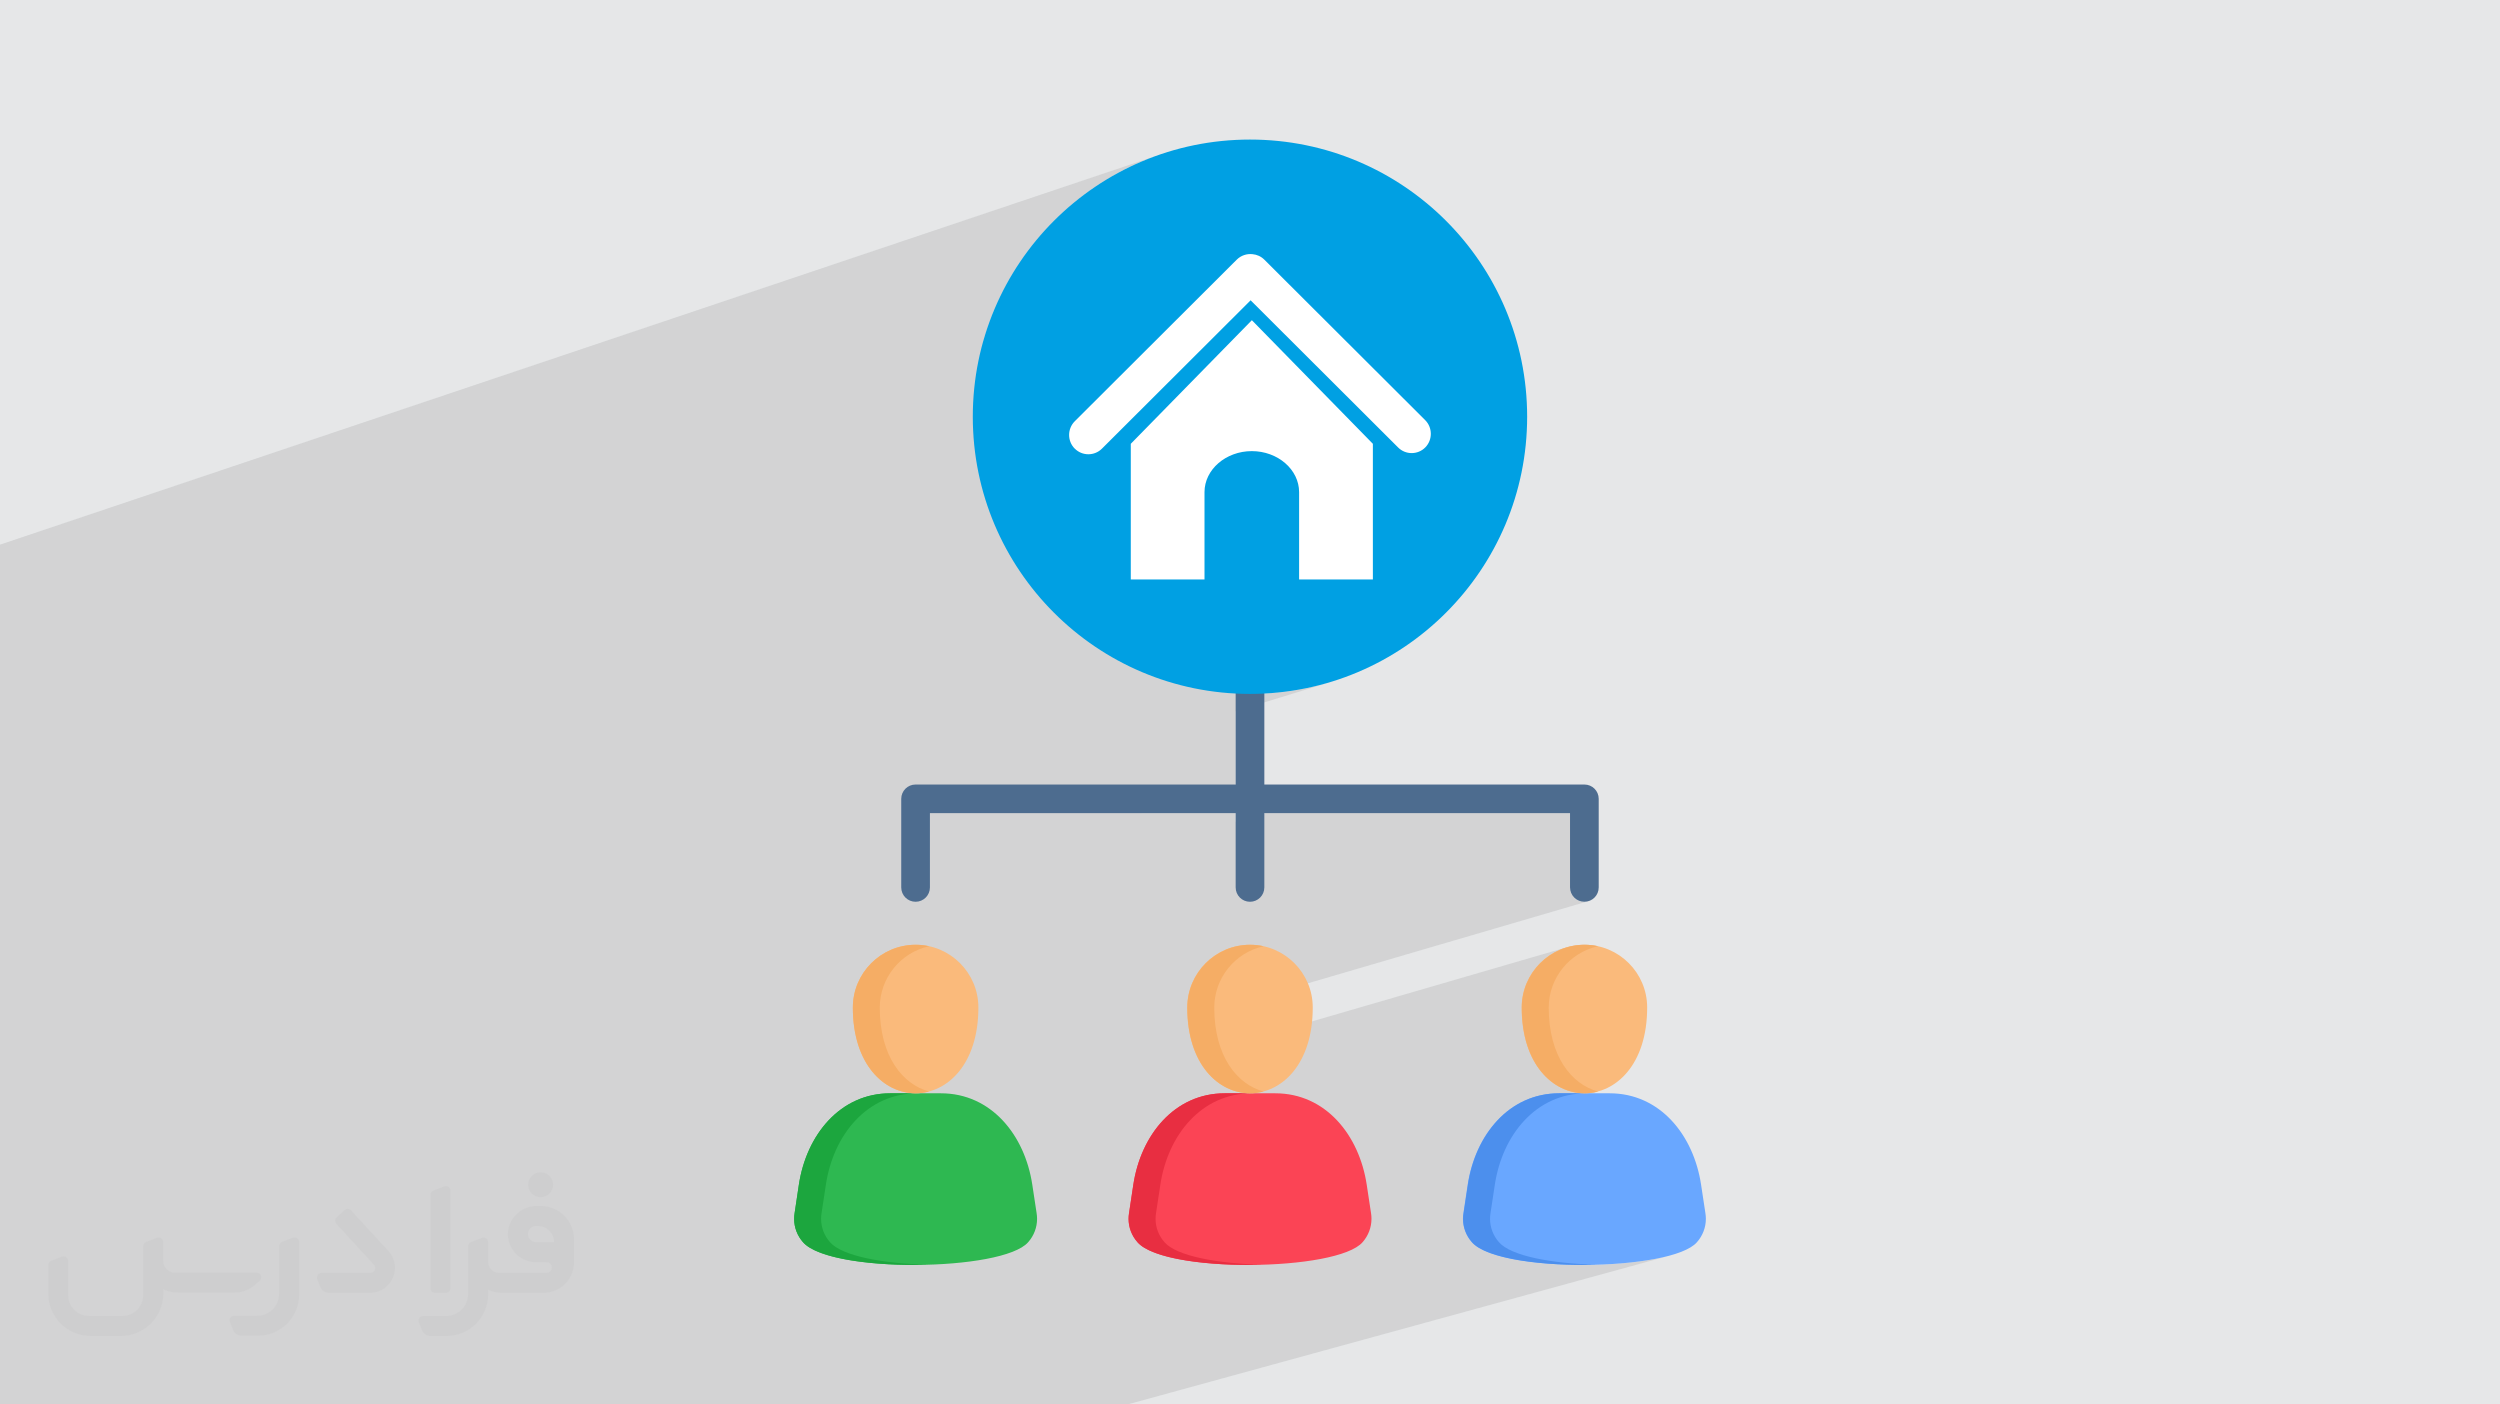
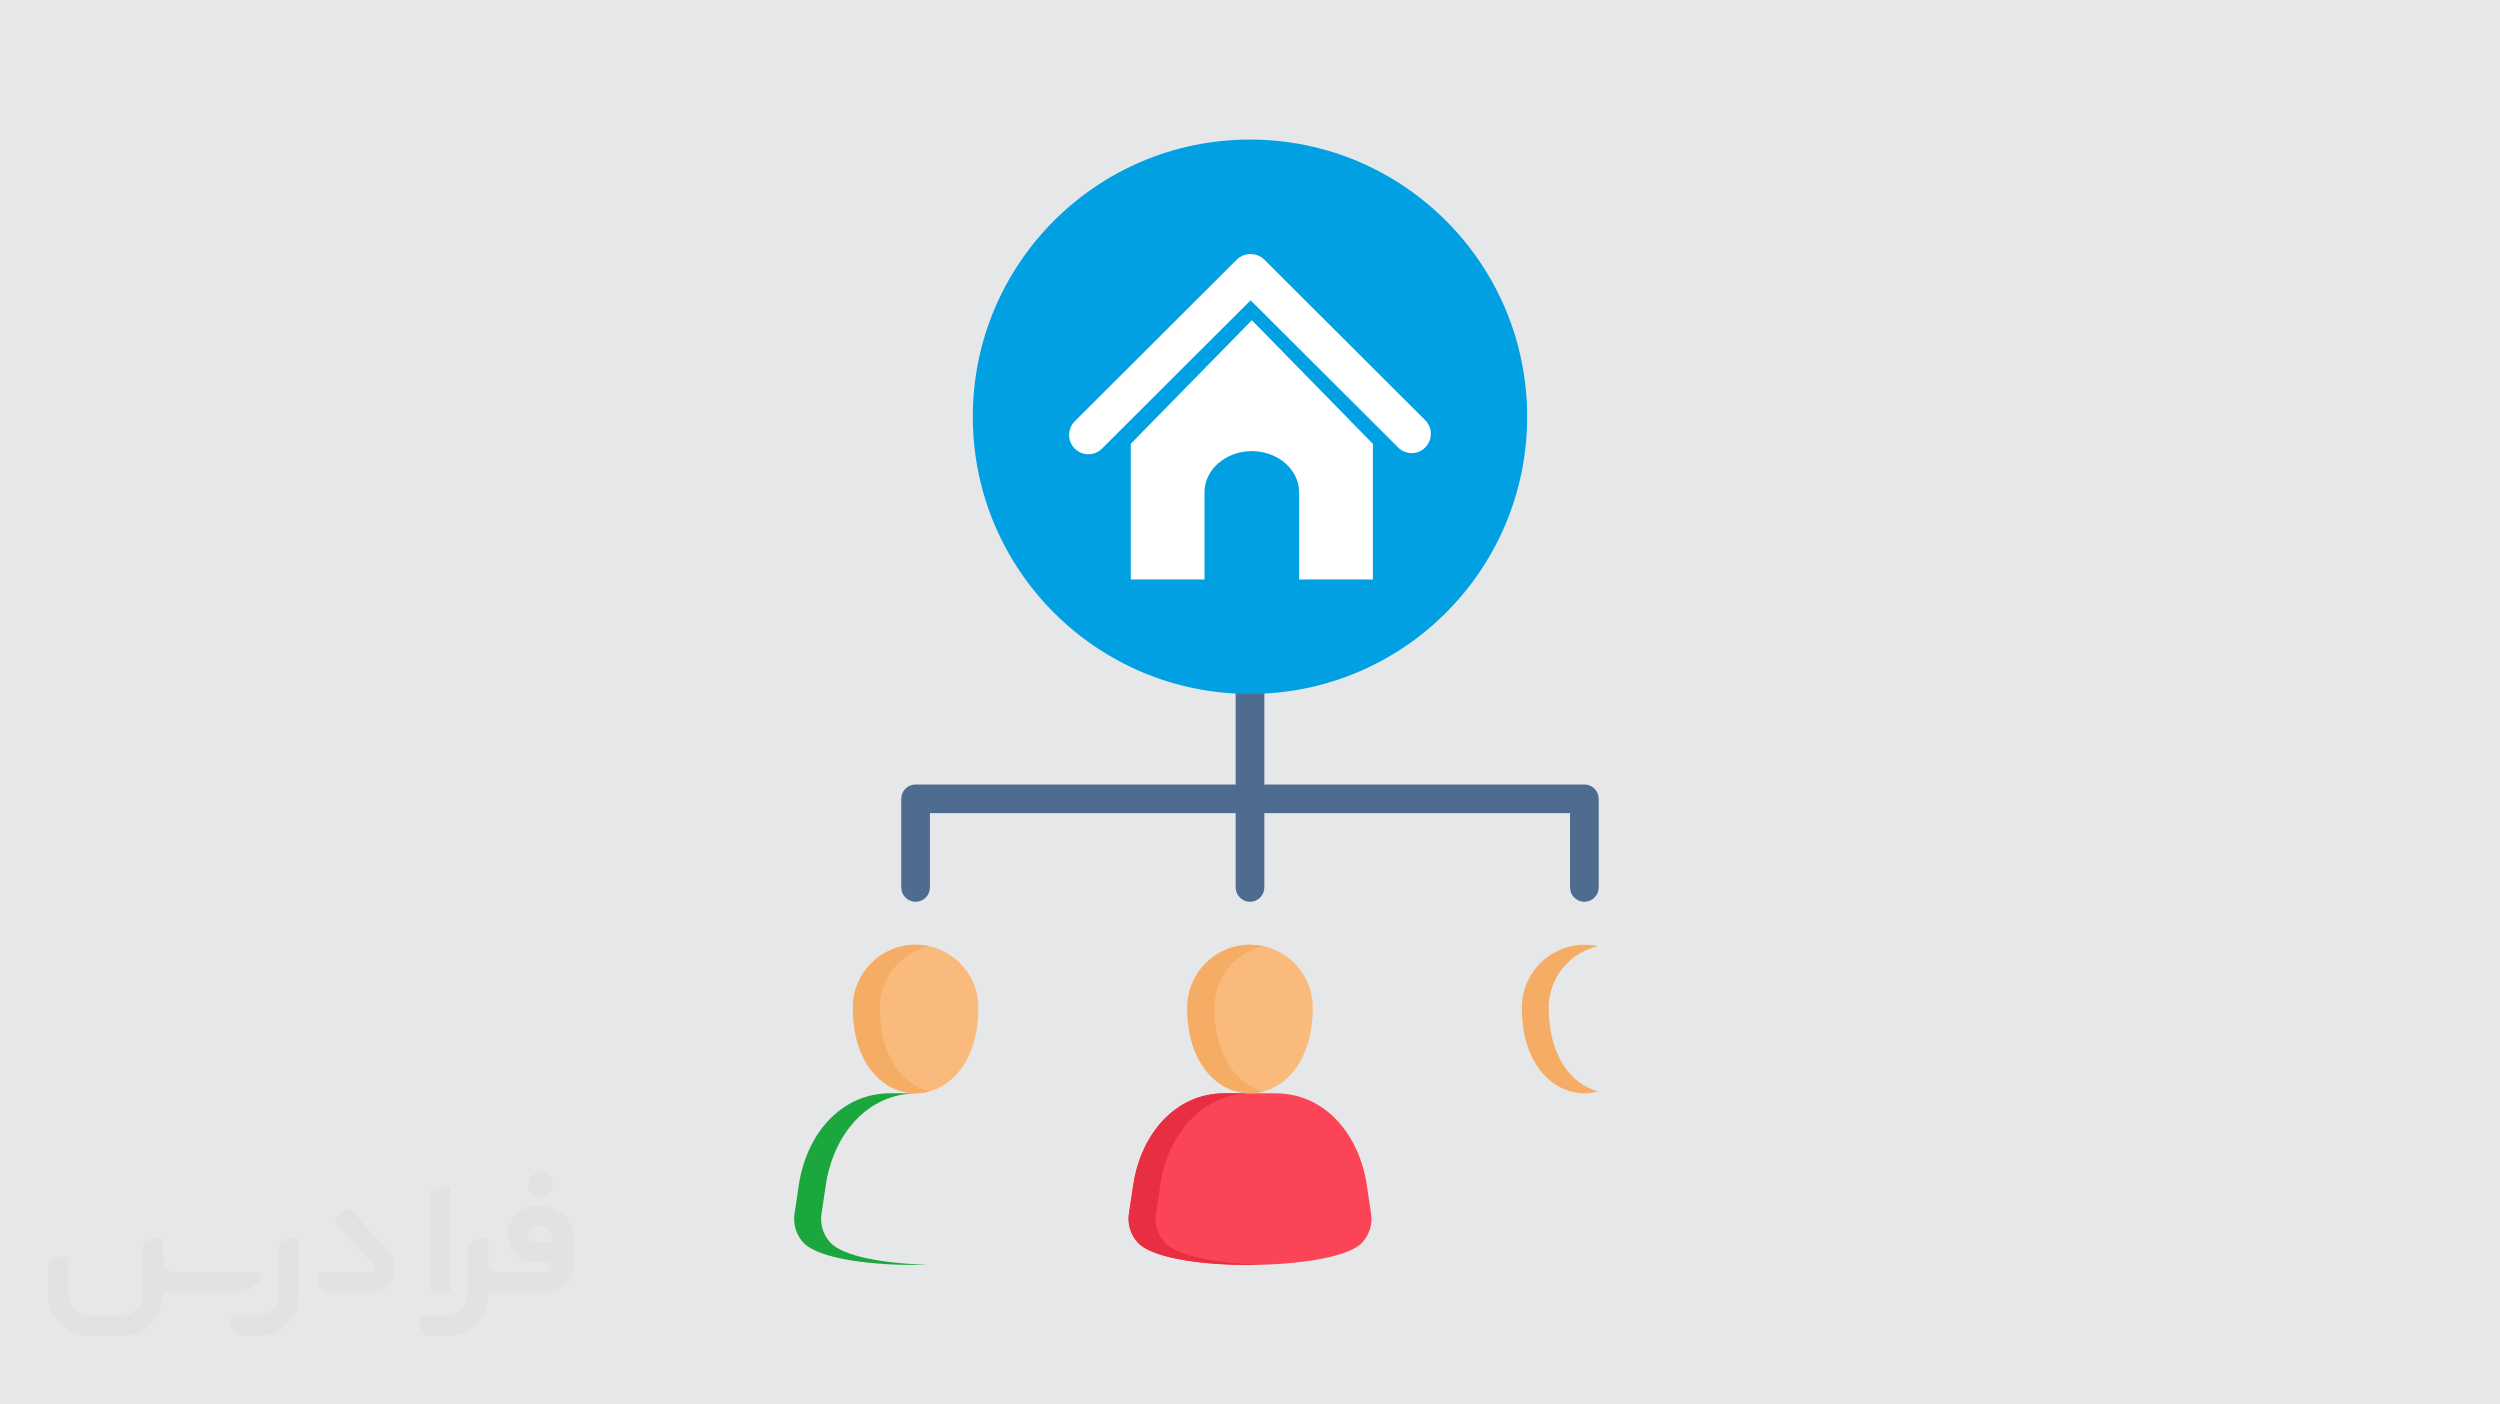
<svg xmlns="http://www.w3.org/2000/svg" xml:space="preserve" width="94.192mm" height="52.917mm" version="1.0" style="shape-rendering:geometricPrecision; text-rendering:geometricPrecision; image-rendering:optimizeQuality; fill-rule:evenodd; clip-rule:evenodd" viewBox="0 0 9404.92 5283.66">
  <defs>
    <style type="text/css">
   
    .fil12 {fill:#00A0E3}
    .fil8 {fill:#1CA63E}
    .fil3 {fill:#2EB851}
    .fil11 {fill:#4C8FED}
    .fil6 {fill:#69A7FF}
    .fil10 {fill:#E82E41}
    .fil9 {fill:#F5AD65}
    .fil4 {fill:#FABA7B}
    .fil5 {fill:#FB4455}
    .fil13 {fill:white}
    .fil7 {fill:#4D6C8F;fill-rule:nonzero}
    .fil2 {fill:#373435;fill-rule:nonzero;fill-opacity:0.031}
    .fil1 {fill:#2B2A29;fill-opacity:0.102}
    .fil0 {fill:#E6E7E8}
   
  </style>
  </defs>
  <g id="Layer_x0020_1">
    <polygon class="fil0" points="-0,0 9404.92,0 9404.92,5283.66 -0,5283.66 " />
-     <path class="fil1" d="M-0 3385.59l0 -69.96 0 -1.06 0 -18.77 0 -5.77 0 -65.08 0 -11.36 0 -18.58 0 -13.81 0 -140.35 0 -8.14 0 -4.59 0 -2.98 0 -2.93 0 -279.8 0 -71.67 0 -127.43 0 -33.06 0 -6.63 0 -454.68 4392.26 -1477.05 -48.45 16.39 -47.36 18.67 -46.18 20.88 -44.96 23.03 -43.66 25.11 -42.32 27.12 -40.88 29.07 -39.39 30.95 -37.83 32.78 -36.22 34.52 -34.52 36.22 -32.78 37.83 -30.95 39.39 -29.07 40.88 -27.12 42.32 -25.11 43.66 -23.03 44.96 -20.88 46.18 -18.67 47.36 -16.39 48.45 -7.28 25.61 981.36 -323.75 7.73 -2.13 7.88 -1.27 7.94 -0.39 7.93 0.47 6.05 0.79 5.97 1.3 5.87 1.82 5.72 2.32 5.54 2.85 5.32 3.34 5.07 3.86 4.78 4.37 605.07 603.66 9.25 11.32 6.62 12.6 3.99 13.44 1.37 13.88 -1.26 13.88 -3.89 13.47 -6.52 12.65 -9.16 11.39 -11.25 9.31 -12.51 6.67 -173.4 55.04 0 425.75 -138.54 43.2 -90.3 360.79 27.09 -6.25 49.49 -14.05 -77.45 23.81 -118.04 471.63 1089.43 -0.01 0 279.45 1.1 10.87 3.15 10.12 4.97 9.16 6.59 7.99 7.98 6.58 9.17 4.97 10.12 3.15 10.86 1.1 10.87 -1.1 -1335.28 391.07 -39.75 158.81 1294.09 -376.49 -6.91 2.54 7.57 -2.21 22.58 -5.87 23.38 -3.64 24.09 -1.3 6.41 0.09 6.4 0.26 6.39 0.43 6.38 0.61 6.36 0.77 6.34 0.94 6.31 1.1 6.28 1.26 -26.12 7.59 -12.88 4.67 -18.24 8.45 -17.31 9.88 -16.33 11.22 -15.26 12.5 -14.13 13.68 -12.94 14.78 -11.67 15.79 -10.34 16.73 -8.95 17.57 -7.48 18.34 -5.95 19.03 -4.35 19.62 -2.69 20.15 -0.95 20.58 1 33.59 2.91 31.74 4.73 29.89 6.42 28.06 8.02 26.2 9.52 24.35 10.88 22.51 12.15 20.67 13.31 18.82 14.38 16.97 15.31 15.13 16.16 13.29 16.87 11.44 17.5 9.61 18.01 7.76 18.42 5.91 -376.28 106.66 -1.83 1.86 -10.79 12.01 -10.3 12.52 -9.84 13.03 -3.14 4.54 -93.62 350.39 0.28 2.06 2.7 11.63 3.73 11.31 4.73 10.94 5.71 10.47 6.66 9.96 7.58 9.37 5.58 5.83 6.47 5.62 7.34 5.41 8.18 5.2 8.98 4.99 9.75 4.78 10.49 4.57 11.2 4.37 11.87 4.15 12.52 3.96 13.14 3.74 13.73 3.54 14.27 3.34 14.8 3.14 15.29 2.94 15.74 2.74 16.18 2.53 16.56 2.33 16.92 2.13 17.26 1.93 15.83 1.56 16.19 1.41 3.37 0.29 13.59 1 19.28 1.24 3.48 0.22 9.7 0.49 21.38 0.95 5.97 0.23 6.66 0.19 23.94 0.57 6.23 0.12 29.01 0.13 6.84 -0.01 27.88 -0.4 8.93 -0.21 30.68 -1.04 34.42 -1.84 33.8 -2.49 32.97 -3.15 31.94 -3.79 30.7 -4.43 29.27 -5.07 27.64 -5.72 25.79 -6.34 -868.05 238.28 -85.84 321.28 85.84 -321.28 -1149.55 315.56 -1.43 5.72 1.43 -5.72 -20.84 5.72 -147.02 0 -79.41 0 -844.23 0 -52.83 0 -101.27 0 -31.42 0 -56.93 0 -0.6 0 -60.37 0 -184.32 0 -105.93 0 -0.81 0 -717.73 0 -1.61 0 -17.78 0 -42.8 0 -4.71 0 -79.32 0 -0.43 0 -11.63 0 -0.55 0 -59.6 0 -273.24 0 -0.17 0 -698.74 0 -1.53 0 -18.15 0 -2.47 0 -40.93 0 -54.22 0 -41.98 0 -0.21 0 -12.19 0 -0.04 0 -339.35 0 -0.03 0 -78.22 0 -1.42 0 -76.57 0 0 -4.83 0 -0.48 0 -138.25 0 -9.78 0 -0.33 0 -1.2 0 -4.41 0 -1.86 0 -11.15 0 -10.64 0 -17.79 0 -0.02 0 -119.29 0 -0.51 0 -28.02 0 -0.41 0 -118.96 0 -21.16 0 -47.02 0 -138.18 0 -0.62 0 -28.95 0 -0.31 0 -84.37 0 -30.59 0 -27.18 0 -73.85 0 -230.44 0 -28.57 0 -54.54 0 -37.55 0 -222.01 0 -185.7 0 -211.26 0 -7.84zm4294.17 -326.58l83.38 0 17.33 -30.59 253.67 -77.05 0 -275.92 286.44 -88.05 -118.04 471.63 -60.57 0 -107.88 32.57 0 -32.58 -270.95 0 17.33 -30.59 -100.72 30.59zm354.38 -449.92l0.14 0.01 53.66 1.36 53.66 -1.36 52.96 -4.02 52.19 -6.63 51.34 -9.18 23.36 -5.39 90.3 -360.79 -212.6 66.29 -165.02 291.29 0 28.43zm-80.22 1193.06l0.65 21.67 2.91 31.74 4.73 29.89 6.42 28.06 8.02 26.2 1.03 2.65 4.07 -1.19 39.75 -158.81 -67.58 19.79zm1031.33 454.64l-6.2 8.97 -8.84 13.97 -8.34 14.4 -7.82 14.81 -7.31 15.2 -6.78 15.56 -6.25 15.9 -5.72 16.21 -5.16 16.51 -4.62 16.77 -4.06 17.02 -3.49 17.25 -2.93 17.44 -16.16 106.55 -0.43 2.73 -0.37 2.73 -0.32 2.75 -0.26 2.75 -0.21 2.76 -0.14 2.76 -0.09 2.77 -0.03 2.76 0.55 12.04 1.36 9.83 93.62 -350.39zm-78.44 200.26l0.92 -0.26 -0.92 0.26zm-872.67 -1876.39l165.02 -291.29 -165.02 51.46 0 239.83z" />
    <g id="_2950943572672">
      <path class="fil2" d="M1125.4 4672.59l0 197.03c0,20.41 -3.74,40.82 -11.66,59.56 -7.92,18.74 -19.16,36.25 -33.74,50.4 -14.58,14.58 -31.65,25.82 -50.4,33.74 -18.74,7.92 -39.15,11.66 -59.56,11.66l-60.82 0c-7.08,0 -14.16,-2.08 -19.99,-6.25 -5.83,-4.16 -10.41,-9.58 -12.92,-16.25l-11.24 -29.16c-0.83,-2.5 -1.25,-5.41 -1.25,-8.33 0,-2.92 1.25,-5.42 2.92,-7.92 1.67,-2.5 3.74,-4.16 6.25,-5.41 2.5,-1.25 5.41,-2.09 7.91,-1.67l86.23 0c22.08,0 42.91,-8.75 58.73,-24.57 15.41,-15.42 24.15,-36.65 24.15,-58.73l0 -179.12c0,-3.33 1.26,-6.66 3.33,-9.58 2.09,-2.92 5,-5 7.92,-6.25l40.82 -15.83c2.5,-0.84 5.41,-1.25 8.33,-0.84 2.92,0.42 5.42,1.26 7.5,2.92 2.09,1.67 4.17,3.75 5.42,6.25 1.25,2.92 2.08,5.83 2.08,8.33z" />
      <path class="fil2" d="M2033.88 4536.8l-15 0c-59.57,0 -109.13,48.73 -108.31,107.88 0.42,27.5 12.08,54.16 31.66,73.32 19.57,19.57 46.23,30.4 74.14,30.4l39.57 0c5.42,0 10.41,2.08 14.17,5.83 3.74,3.74 5.83,8.75 5.83,14.16 0,5.42 -2.09,10.41 -5.83,14.17 -3.75,3.74 -8.75,5.83 -14.17,5.83l-179.11 0c-10.83,0 -20.83,-4.58 -28.33,-12.08 -7.5,-7.5 -11.66,-17.91 -12.08,-28.33l0 -74.98c0,-2.92 -0.83,-5.41 -2.08,-7.92 -1.25,-2.5 -3.33,-4.57 -5.42,-6.24 -2.08,-1.67 -4.99,-2.51 -7.5,-2.92 -2.92,-0.42 -5.41,0 -8.33,0.83l-41.24 15.83c-2.92,1.25 -5.83,3.33 -7.92,6.25 -2.08,2.92 -2.92,6.25 -2.92,9.58l0 179.12c0,22.08 -8.75,43.32 -24.15,58.73 -15.42,15.42 -36.65,24.57 -58.73,24.57l-86.64 0.01c-2.92,0 -5.42,0.83 -7.92,2.08 -2.5,1.25 -4.58,3.33 -6.25,5.42 -1.66,2.5 -2.5,4.99 -2.92,7.5 -0.41,2.92 0,5.41 1.26,8.33l11.24 29.16c2.5,6.67 7.08,12.5 12.91,16.66 5.83,4.16 12.91,6.25 20,5.83l60.81 0c41.24,0 80.81,-16.25 109.97,-45.82 29.16,-29.16 45.81,-68.74 45.81,-109.97l0 -18.32c15.84,7.91 33.33,12.08 50.82,12.08l157.03 0c30.41,0 59.99,-12.08 81.65,-33.74 21.66,-21.67 33.74,-50.82 33.74,-81.65l0 -85.81c0,-33.32 -13.33,-65.39 -36.65,-89.14 -23.74,-23.74 -55.82,-36.65 -89.14,-36.65zm50.39 136.2l-66.64 0c-7.92,0 -15.42,-2.5 -21.25,-7.91 -5.83,-5.42 -9.59,-12.5 -10.41,-20.42 0,-4.16 0.42,-8.75 2.08,-12.91 1.67,-4.16 3.75,-7.91 6.67,-10.82 5.83,-5.42 13.75,-8.76 21.66,-8.76l7.09 0c16.25,0 31.65,6.25 42.9,17.91 11.66,11.25 17.91,26.66 17.91,42.91z" />
      <path class="fil2" d="M1694.39 4478.9l0 367.39c0,2.08 -0.42,4.57 -1.25,6.66 -0.84,2.09 -2.09,4.16 -3.75,5.83 -1.67,1.67 -3.33,2.92 -5.41,3.74 -2.09,0.84 -4.16,1.26 -6.67,1.26l-40.82 0c-2.08,0 -4.58,-0.42 -6.66,-1.26 -2.09,-0.83 -4.16,-2.08 -5.42,-3.74 -1.66,-1.67 -2.92,-3.74 -3.74,-5.83 -0.83,-2.09 -1.25,-4.58 -1.25,-6.66l0 -351.57c0,-3.32 0.83,-6.66 2.92,-9.58 2.08,-2.92 4.58,-5 7.91,-6.25l40.83 -15.83c2.5,-0.84 5.41,-1.25 8.33,-1.25 2.92,0.41 5.41,1.25 7.5,2.92 2.5,1.66 4.16,3.74 5.41,6.24 1.25,2.09 2.09,5 2.09,7.92z" />
      <path class="fil2" d="M1391.56 4863.79l-153.7 0c-7.08,0 -14.17,-2.09 -20,-6.25 -5.83,-4.16 -10.41,-9.99 -13.33,-16.66l-11.24 -28.74c-0.83,-2.51 -1.25,-5.42 -0.83,-8.34 0.41,-2.92 1.25,-5.41 2.92,-7.91 1.66,-2.51 3.74,-4.16 6.24,-5.42 2.51,-1.25 5.42,-2.08 7.92,-2.08l184.11 0c3.33,0 6.66,-1.25 9.58,-2.92 2.93,-2.09 5,-4.58 6.67,-7.92 1.25,-3.33 1.67,-6.66 1.25,-9.99 -0.42,-3.33 -2.08,-6.67 -4.16,-9.17l-141.63 -154.12c-2.92,-3.33 -4.58,-7.92 -4.58,-12.5 0,-4.58 2.09,-8.75 5.83,-12.08l29.58 -27.49c3.33,-2.92 7.92,-4.58 12.5,-4.58 4.58,0.42 8.75,2.09 12.08,5.83l140.37 152.87c55.41,59.57 12.5,157.46 -69.56,157.46z" />
      <path class="fil2" d="M977.53 4817.97l-20 17.07c-20.83,17.91 -47.49,27.91 -74.98,27.91l-211.19 0c-19.57,0 -39.15,-4.16 -57.06,-12.49l0 16.25c0,20.82 -4.16,41.65 -12.08,60.81 -7.91,19.16 -19.57,36.65 -34.57,51.65 -14.58,14.58 -32.07,26.24 -51.65,34.58 -19.16,7.91 -39.99,12.07 -60.82,12.07l-114.55 0.01c-20.83,0 -41.66,-4.17 -60.82,-12.08 -19.16,-7.92 -36.65,-19.58 -51.65,-34.58 -14.58,-14.58 -26.24,-32.07 -34.57,-51.65 -7.92,-19.16 -12.08,-39.98 -12.08,-60.81l0 -107.89c0,-3.33 1.25,-6.66 2.92,-9.58 2.09,-2.92 4.58,-5 7.92,-6.25l40.82 -15.83c2.5,-0.84 5.41,-1.26 8.33,-0.84 2.92,0.42 5.42,1.25 7.5,2.92 2.09,1.67 4.16,3.75 5.42,6.25 1.25,2.5 2.08,5 2.08,7.92l0 128.71c0,20.83 8.34,40.82 22.92,55.41 14.58,14.58 34.57,22.91 55.4,22.91l125.79 0c20.83,0 40.41,-8.34 54.99,-22.92 14.58,-14.58 22.92,-34.57 22.92,-55.4l0 -184.11c0,-3.33 1.25,-6.67 2.92,-9.59 2.08,-2.92 4.57,-4.99 7.91,-6.24l40.82 -15.84c2.51,-0.83 5.42,-1.25 8.34,-0.83 2.92,0.42 5.41,1.25 7.91,2.92 2.51,1.67 4.17,3.74 5.42,6.25 1.25,2.5 2.08,5.41 2.08,7.91l0 70.4c0,11.66 4.58,23.32 12.92,31.65 8.33,8.34 19.57,13.33 31.65,13.33l307.4 0c3.33,0 7.09,0.84 9.59,2.92 2.92,2.09 5,5 6.25,7.92 1.25,3.33 1.25,6.66 0.41,10.41 0,3.74 -2.08,6.66 -4.57,8.75z" />
      <path class="fil2" d="M2033.88 4503.89c25.82,0 47.07,-21.25 47.07,-47.07 0,-25.83 -21.25,-47.07 -47.07,-47.07 -25.83,0 -47.08,21.24 -47.08,47.07 0,25.82 21.25,47.07 47.08,47.07z" />
    </g>
    <g id="_2950943578000">
-       <path class="fil3" d="M3867.98 4672.97c21.55,-24.17 33.46,-55.46 33.46,-87.85 0,-7.29 -0.61,-14.58 -1.81,-21.75l-16.16 -106.55c-28.17,-187.12 -154.81,-343.88 -343.87,-343.88l-190.2 0c-189.08,0 -315.72,156.77 -344.11,343.87l-15.95 106.55c-1.21,7.25 -1.84,14.62 -1.84,21.98 0,32.29 11.87,63.5 33.3,87.63 101.32,117.9 752.18,110.48 847.18,0l-0.01 0z" />
      <path class="fil4" d="M3208.37 3790.22c0,-130.39 105.74,-236.14 236.13,-236.14 130.39,0 236.13,105.75 236.13,236.14 0,430.13 -472.27,430.13 -472.27,0l0 0z" />
      <path class="fil5" d="M5126.07 4672.97c21.51,-24.26 33.41,-55.63 33.41,-88.07 0,-7.2 -0.6,-14.43 -1.76,-21.53l-16.15 -106.55c-28.39,-187.12 -154.81,-343.88 -344.11,-343.88l-189.96 0c-189.3,0 -315.72,156.77 -344.11,343.87l-16.17 106.55c-1.19,7.17 -1.8,14.47 -1.8,21.76 0,32.39 11.93,63.69 33.47,87.86 101.31,117.91 752.18,110.48 847.17,0l0 -0.01z" />
      <path class="fil4" d="M4466.24 3790.22c0,-130.39 105.74,-236.14 236.13,-236.14 130.39,0 236.13,105.75 236.13,236.14 0,430.13 -472.27,430.13 -472.27,0l0 0z" />
-       <path class="fil6" d="M6383.94 4672.97c21.54,-24.17 33.46,-55.46 33.46,-87.85 0,-7.29 -0.62,-14.58 -1.81,-21.75l-16.16 -106.55c-28.17,-187.12 -154.81,-343.88 -343.88,-343.88l-190.18 0c-189.09,0 -315.72,156.77 -344.11,343.87l-15.94 106.55c-1.22,7.25 -1.85,14.62 -1.85,21.98 0,32.29 11.87,63.5 33.31,87.63 101.31,117.9 752.18,110.48 847.17,0l-0.02 0z" />
-       <path class="fil4" d="M5724.32 3790.22c0,-130.39 105.75,-236.14 236.14,-236.14 130.39,0 236.13,105.75 236.13,236.14 0,430.13 -472.28,430.13 -472.28,0l0 0z" />
      <path class="fil7" d="M3498.32 3338.48c0,29.77 -24.14,53.93 -53.94,53.93 -29.78,0 -53.94,-24.15 -53.94,-53.94l0 -333.39c0.08,-29.7 24.17,-53.71 53.86,-53.71 0.03,0 0.06,0 0.08,0l1204.17 0 0 -1259.49 -59.39 59.61c-10.07,9.85 -23.64,15.38 -37.74,15.38 -29.84,0 -54.05,-24.19 -54.05,-54.04 0,-14.11 5.39,-27.8 15.38,-37.75l151.53 -151.34c10.06,-10.15 23.79,-15.87 38.1,-15.87 14.31,0 27.98,5.78 38.09,15.88l151.53 151.33c10.14,10.11 15.86,23.87 15.86,38.2 0,29.79 -24.16,53.97 -53.96,53.97 -14.29,0 -28.04,-5.64 -38.1,-15.76l-59.39 -59.61 0 1259.49 1203.91 0c0.07,0 0.15,0 0.23,0 29.66,0 53.7,24.05 53.72,53.71l0 333.39c0,29.78 -24.16,53.94 -53.95,53.94 -29.77,0 -53.94,-24.15 -53.94,-53.94l0 -279.45 -1150 0.01 0 279.45c0,29.77 -24.16,53.93 -53.95,53.93 -29.77,0 -53.93,-24.15 -53.93,-53.94l0 -279.45 -1150.18 0.01 0 279.45z" />
      <path class="fil8" d="M3349.41 4112.92c-189.08,0 -315.72,156.78 -344.11,343.88l-15.95 106.55c-1.21,7.24 -1.84,14.62 -1.84,21.98 0,32.29 11.87,63.49 33.3,87.62 54.58,63.34 267.46,90.63 467.93,84.94 -166.16,-4.58 -321.18,-32.31 -366.35,-84.94 -21.53,-24.15 -33.46,-55.46 -33.46,-87.85 0,-7.28 0.61,-14.59 1.81,-21.76l16.16 -106.55c28.17,-187.12 154.81,-343.88 344.11,-343.88l-101.61 0.01z" />
      <path class="fil9" d="M3208.37 3790.22c0,215.05 118.12,322.7 235.99,322.7 17.15,-0.07 34.32,-2.35 50.89,-6.74 -99.13,-26.64 -185.6,-131.86 -185.6,-315.94 0.34,-110.8 77.48,-206.58 185.61,-230.59 -16.69,-3.58 -33.78,-5.46 -50.87,-5.46 -130.12,0.49 -235.5,105.87 -235.99,235.97l-0.03 0.06z" />
      <path class="fil10" d="M4607.72 4112.92c-189.09,0 -315.73,156.78 -344.11,343.88l-15.94 106.56c-1.23,7.25 -1.84,14.61 -1.84,21.98 0,32.29 11.87,63.5 33.31,87.64 54.59,63.32 267.68,90.61 467.91,84.93 -166.17,-4.58 -321.18,-32.31 -366.36,-84.93 -21.54,-24.18 -33.46,-55.47 -33.46,-87.86 0,-7.29 0.62,-14.58 1.81,-21.75l16.16 -106.55c28.17,-187.12 154.81,-343.88 344.11,-343.88l-101.6 0 0 -0.02z" />
      <path class="fil9" d="M4466.67 3790.22c0,215.05 118.13,322.7 236.03,322.7 17.14,-0.07 34.31,-2.35 50.87,-6.74 -99.12,-26.64 -185.59,-131.86 -185.59,-315.94 0.35,-110.76 77.49,-206.57 185.58,-230.58 -16.68,-3.57 -33.78,-5.45 -50.86,-5.45 -130.12,0.43 -235.53,105.84 -236.03,235.97l0 0.04z" />
-       <path class="fil11" d="M5866.02 4112.92c-189.08,0 -315.72,156.78 -343.88,343.88l-16.16 106.55c-1.22,7.24 -1.85,14.62 -1.85,21.98 0,32.29 11.87,63.49 33.3,87.62 54.59,63.32 267.68,90.61 467.91,84.94 -166.16,-4.58 -321.17,-32.31 -366.36,-84.94 -21.53,-24.15 -33.46,-55.46 -33.46,-87.85 0,-7.28 0.62,-14.59 1.81,-21.76l16.16 -106.55c28.39,-187.12 154.82,-343.88 344.11,-343.88l-101.59 0.01z" />
      <path class="fil9" d="M5724.97 3790.22c0,215.05 118.12,322.7 235.99,322.7 17.14,-0.07 34.31,-2.35 50.87,-6.74 -99.12,-26.64 -185.59,-131.86 -185.59,-315.94 0.34,-110.76 77.48,-206.57 185.59,-230.58 -16.69,-3.57 -33.79,-5.45 -50.87,-5.45 -130.12,0.49 -235.5,105.87 -235.99,235.97l0 0.04z" />
      <circle class="fil12" cx="4702.35" cy="1567.74" r="1042.73" />
      <path class="fil13" d="M4709.44 1204.58l455.27 464.99 0 0 0 0 0 510.33 -277.54 0 0 -328.54c0,-84.82 -79.96,-154.26 -177.93,-154.26 -97.78,0 -177.94,69.43 -177.94,154.26l0 328.54 -277.33 0 0 -510.33 0 0 0 0 455.47 -464.99zm-666.2 483.01c27.93,28.34 73.89,28.34 102.03,0.4l559.52 -558.3 555.06 553.85c28.14,28.14 74.1,27.94 102.03,-0.4 27.94,-28.35 27.74,-74.5 -0.4,-102.63l-605.07 -603.66c-12.34,-12.35 -28.14,-19.23 -44.33,-20.65 -21.05,-2.43 -43.11,4.45 -59.31,20.45l-609.52 608.1c-28.14,28.15 -28.35,74.3 -0.41,102.63l0.41 0.21z" />
    </g>
  </g>
</svg>